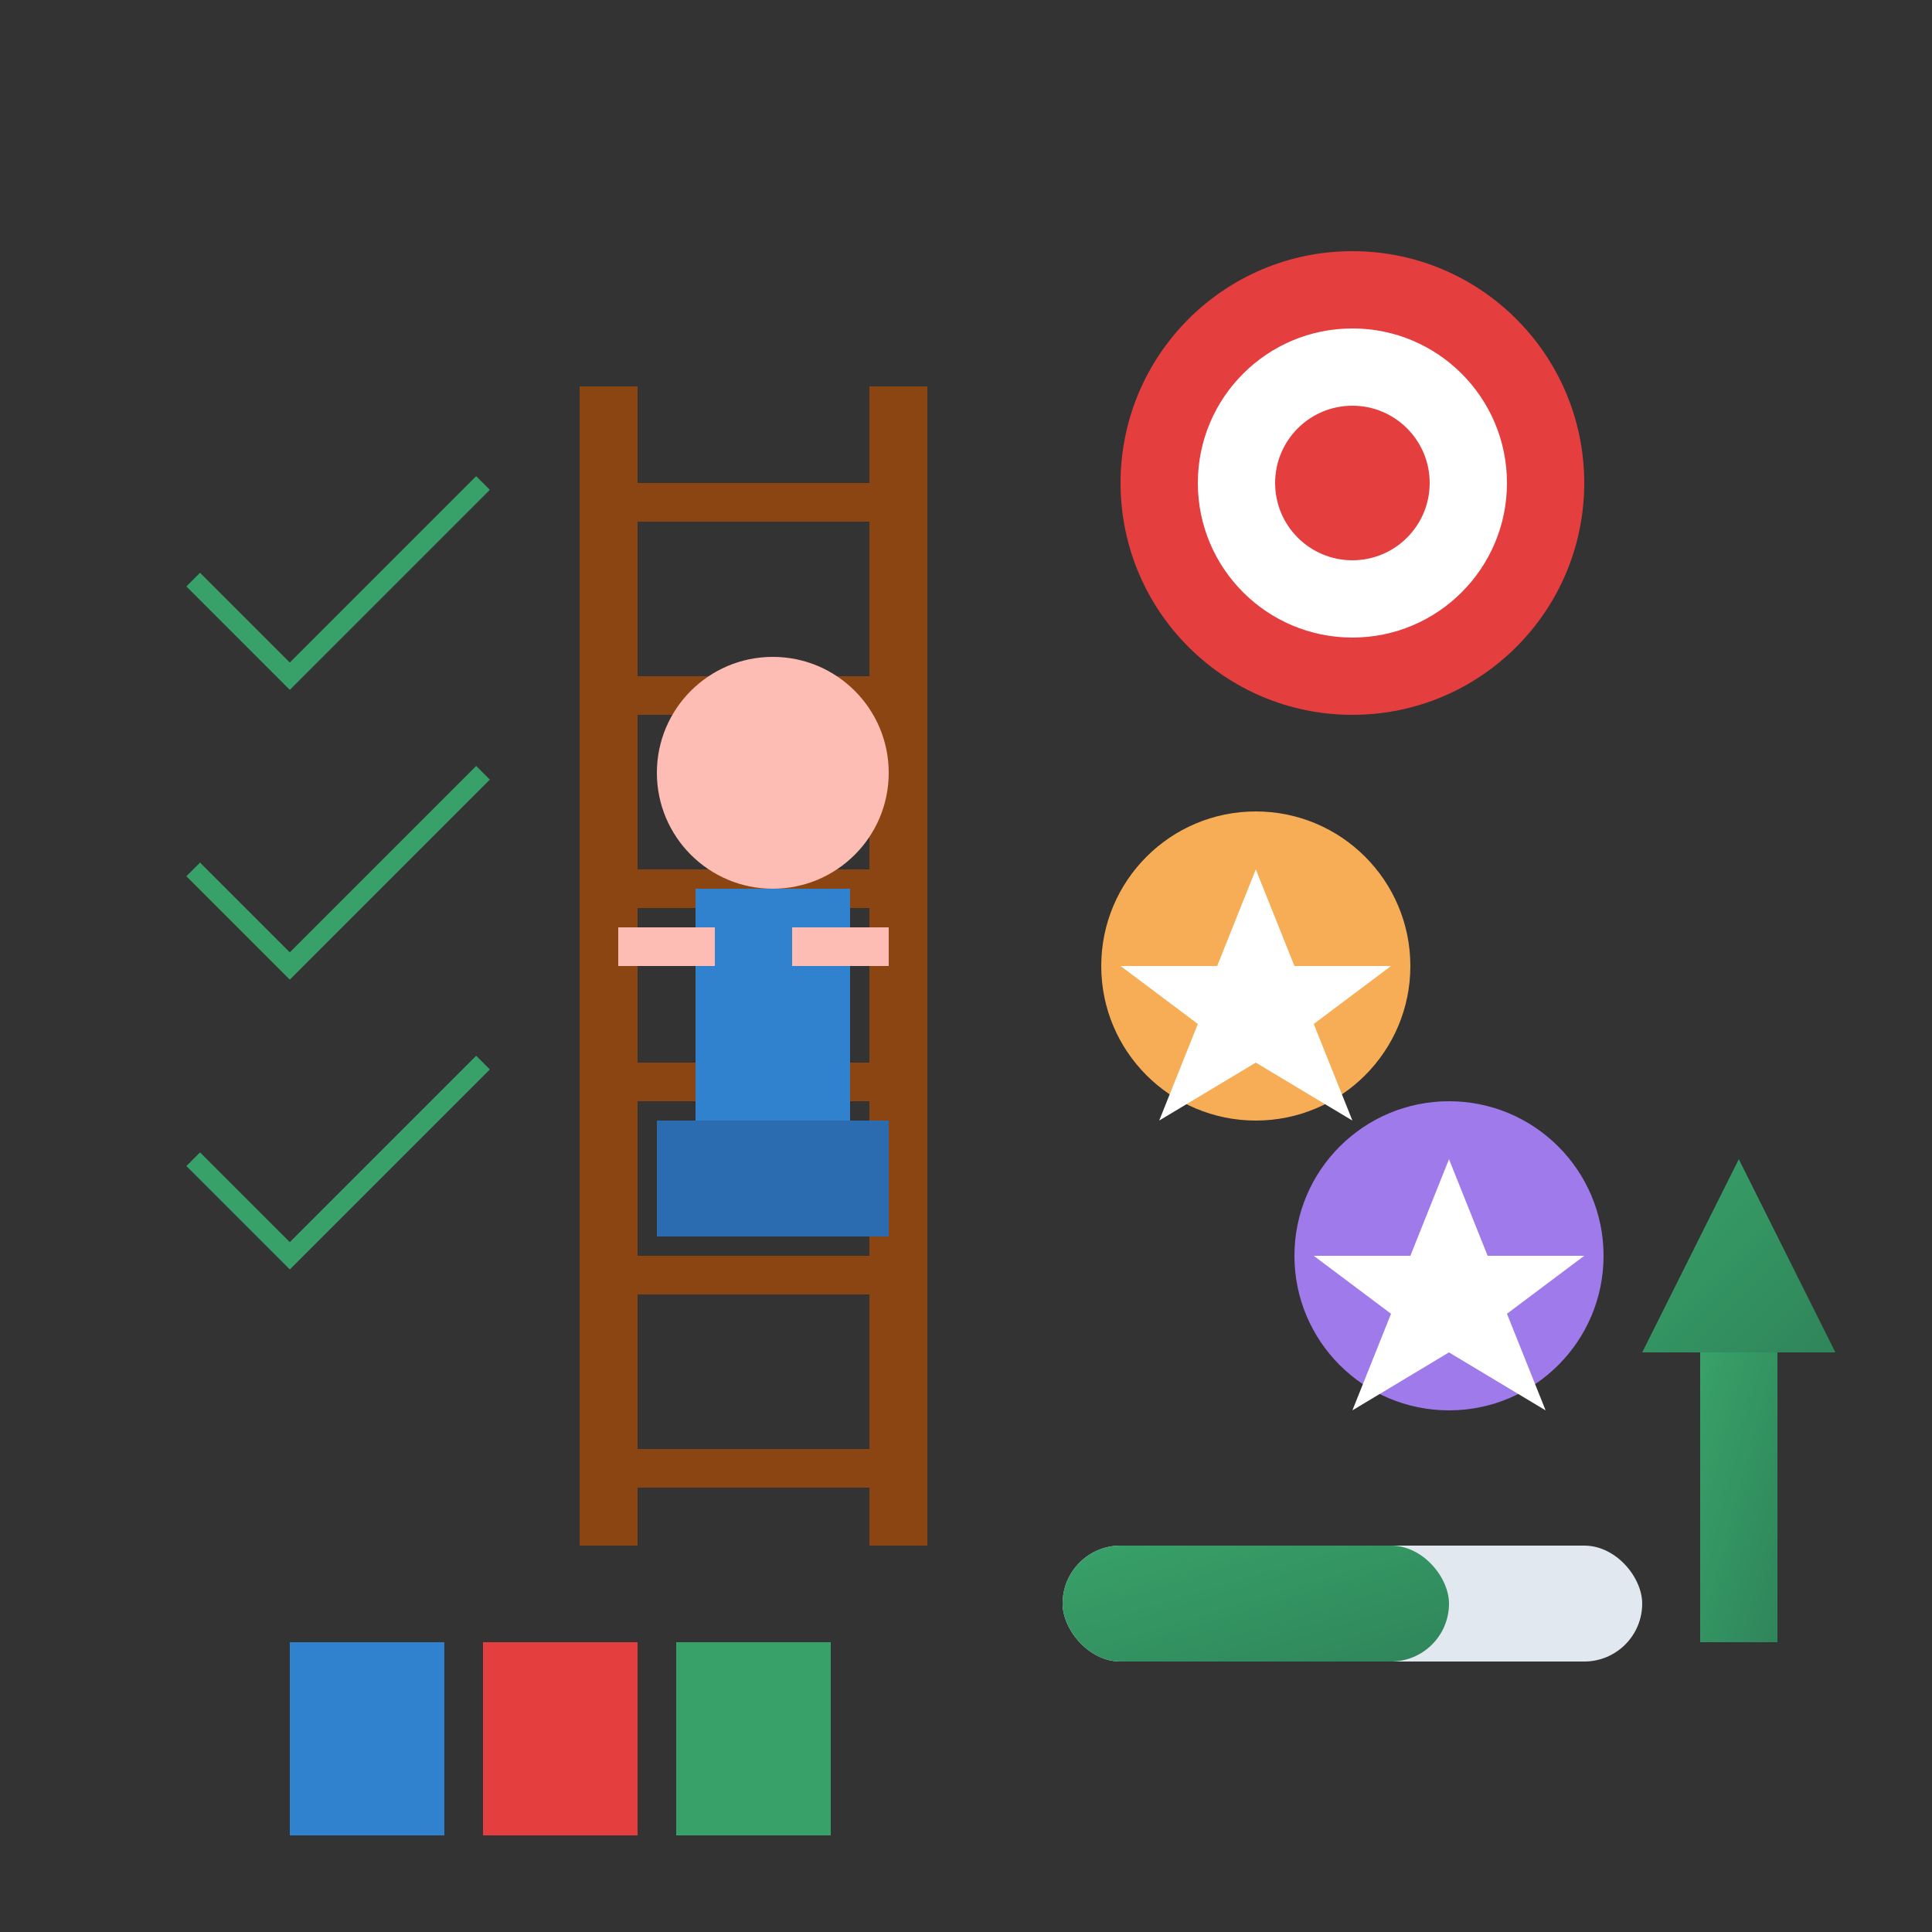
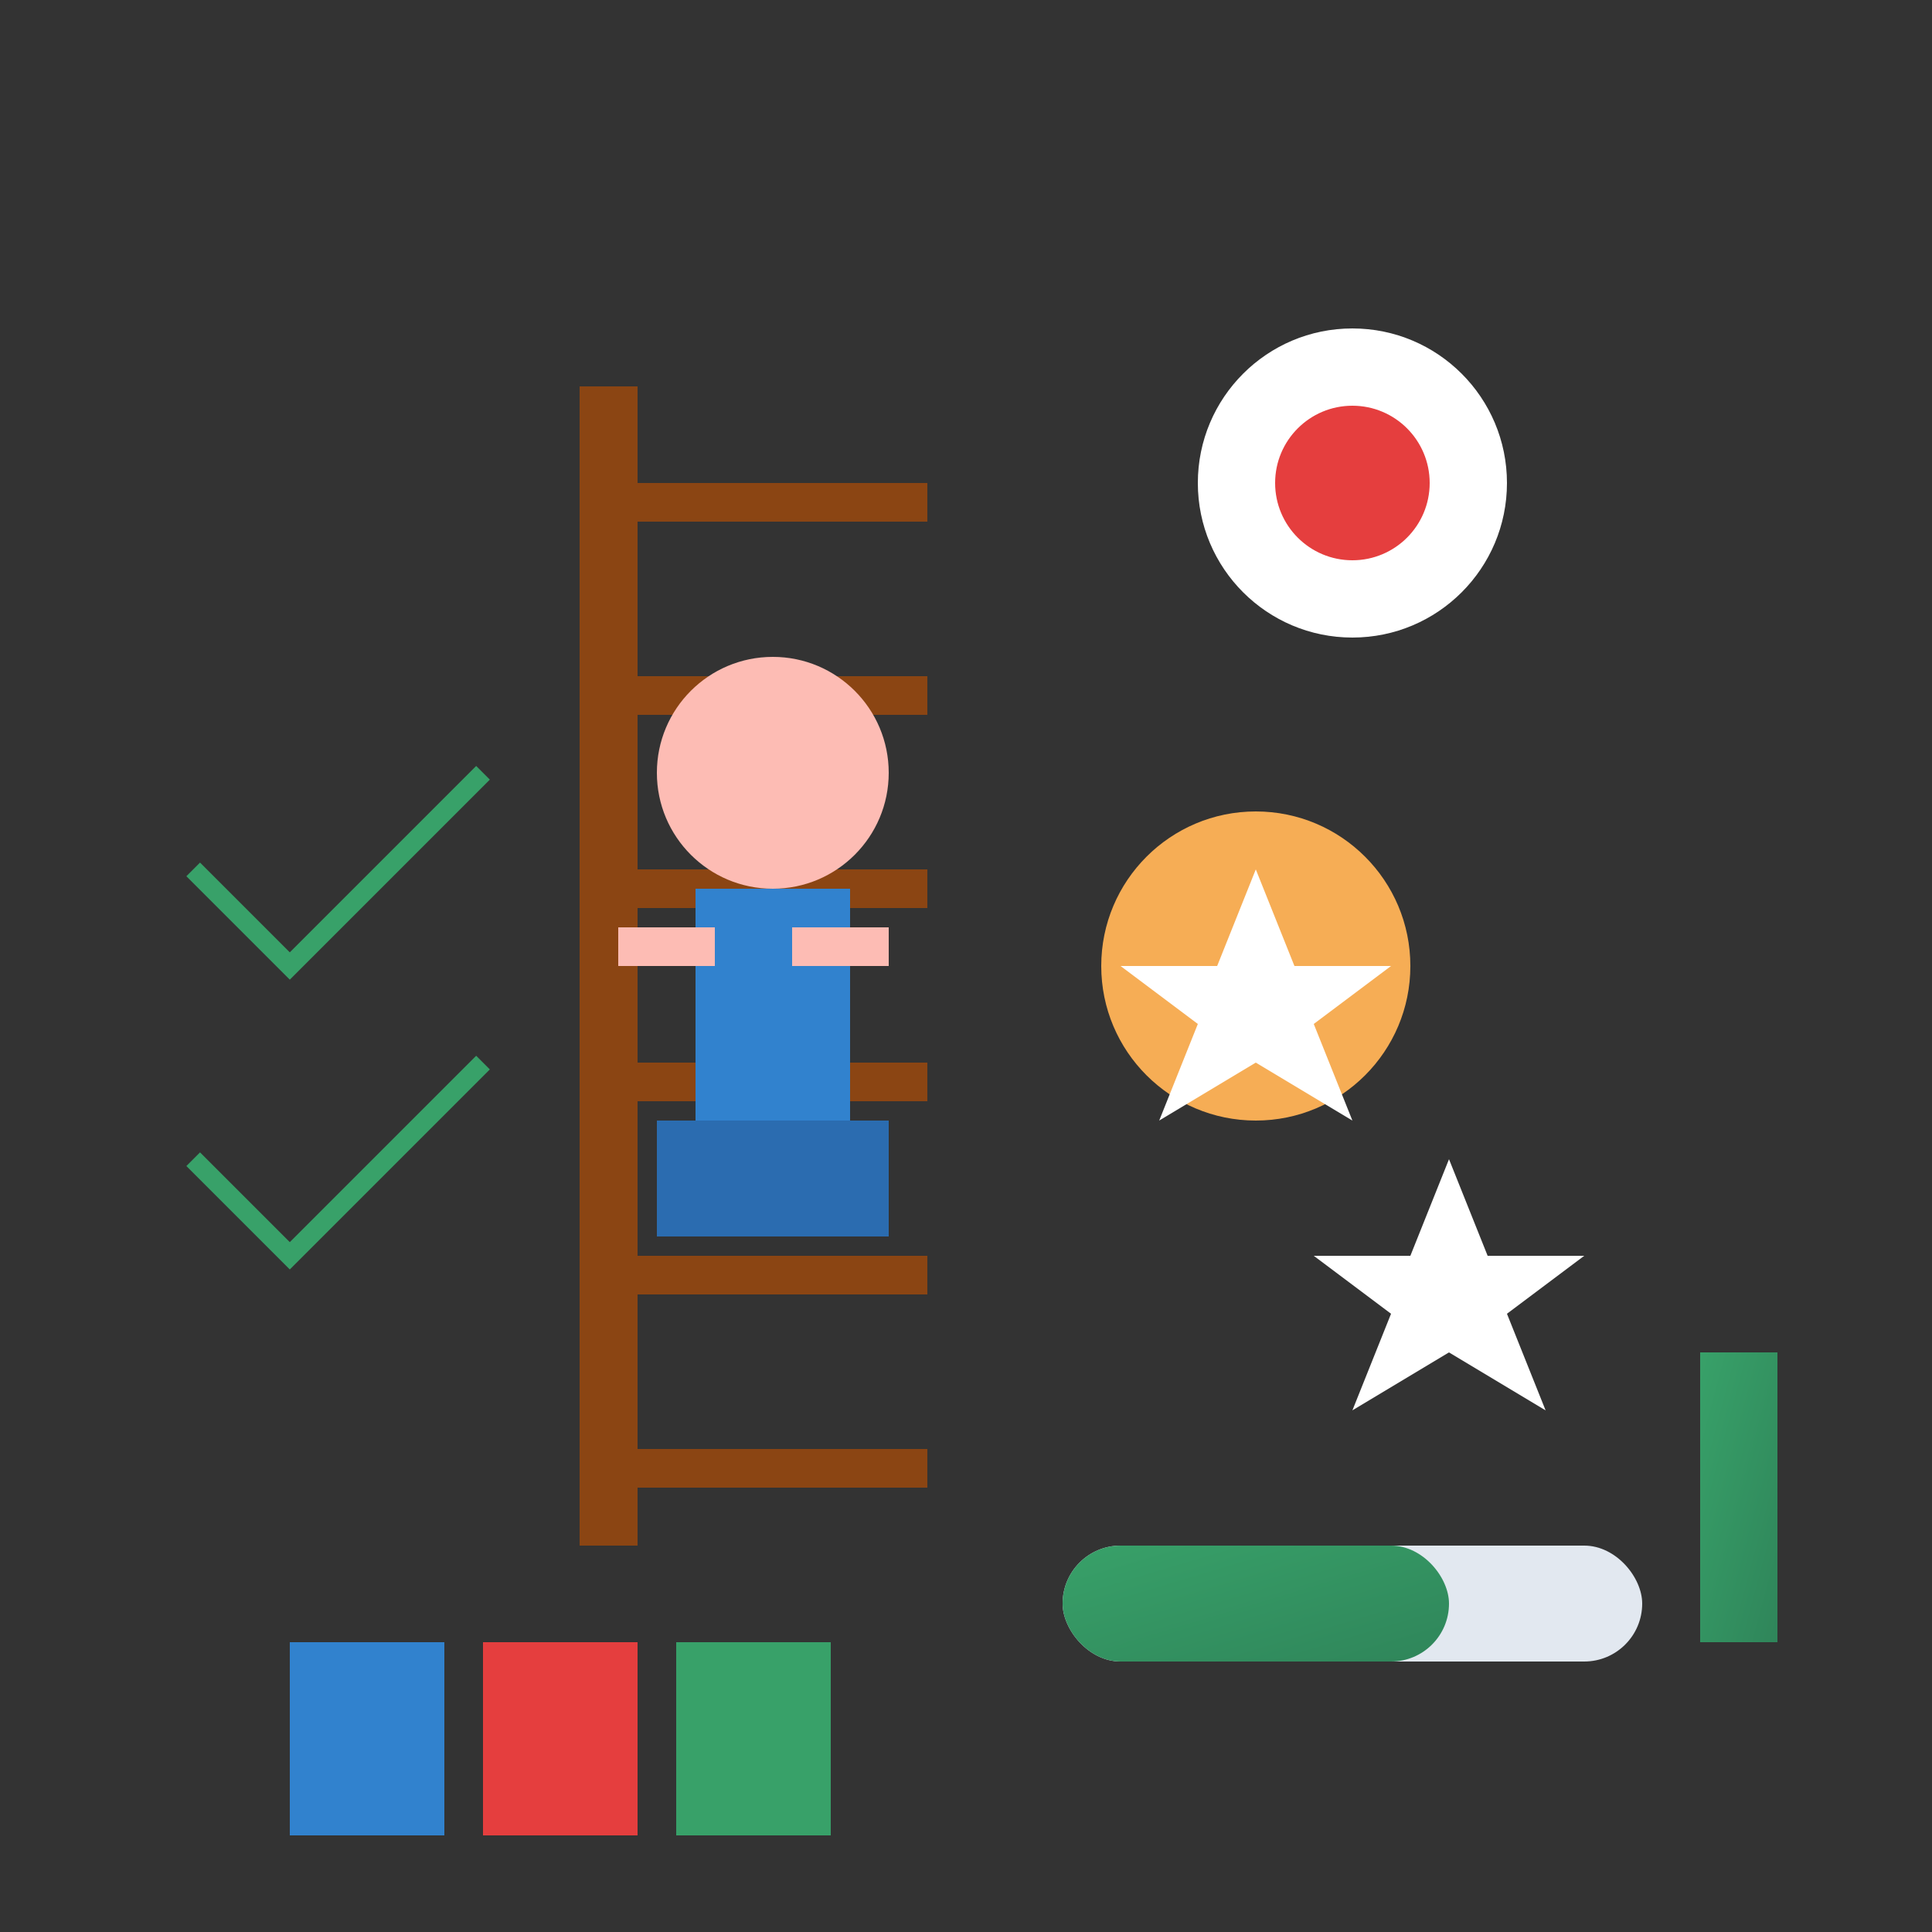
<svg xmlns="http://www.w3.org/2000/svg" viewBox="0 0 100 100" width="100" height="100">
  <rect x="0" y="0" width="100" height="100" fill="#333333" stroke="none" />
  <defs>
    <linearGradient id="prepGradient" x1="0%" y1="0%" x2="100%" y2="100%">
      <stop offset="0%" style="stop-color:#38A169;stop-opacity:1" />
      <stop offset="100%" style="stop-color:#2F855A;stop-opacity:1" />
    </linearGradient>
  </defs>
  <rect x="30" y="20" width="3" height="60" fill="#8B4513" />
-   <rect x="45" y="20" width="3" height="60" fill="#8B4513" />
  <rect x="30" y="25" width="18" height="2" fill="#8B4513" />
  <rect x="30" y="35" width="18" height="2" fill="#8B4513" />
  <rect x="30" y="45" width="18" height="2" fill="#8B4513" />
  <rect x="30" y="55" width="18" height="2" fill="#8B4513" />
  <rect x="30" y="65" width="18" height="2" fill="#8B4513" />
  <rect x="30" y="75" width="18" height="2" fill="#8B4513" />
  <circle cx="40" cy="40" r="6" fill="#FDBCB4" />
  <rect x="36" y="46" width="8" height="12" fill="#3182CE" />
  <rect x="34" y="58" width="12" height="6" fill="#2B6CB0" />
  <rect x="32" y="48" width="5" height="2" fill="#FDBCB4" />
  <rect x="41" y="48" width="5" height="2" fill="#FDBCB4" />
-   <circle cx="70" cy="25" r="12" fill="#E53E3E" />
  <circle cx="70" cy="25" r="8" fill="#FFF" />
  <circle cx="70" cy="25" r="4" fill="#E53E3E" />
  <circle cx="65" cy="50" r="8" fill="#F6AD55" />
  <polygon points="65,45 67,50 72,50 68,53 70,58 65,55 60,58 62,53 58,50 63,50" fill="#FFF" />
-   <circle cx="75" cy="65" r="8" fill="#9F7AEA" />
  <polygon points="75,60 77,65 82,65 78,68 80,73 75,70 70,73 72,68 68,65 73,65" fill="#FFF" />
  <rect x="15" y="85" width="8" height="10" fill="#3182CE" />
  <rect x="25" y="85" width="8" height="10" fill="#E53E3E" />
  <rect x="35" y="85" width="8" height="10" fill="#38A169" />
-   <polygon points="85,70 90,60 95,70" fill="url(#prepGradient)" />
  <rect x="88" y="70" width="4" height="15" fill="url(#prepGradient)" />
  <rect x="55" y="80" width="30" height="6" fill="#E2E8F0" rx="3" />
  <rect x="55" y="80" width="20" height="6" fill="url(#prepGradient)" rx="3" />
  <g fill="#38A169" stroke="#38A169" stroke-width="1">
-     <path d="M 10 30 L 15 35 L 25 25" fill="none" />
    <path d="M 10 45 L 15 50 L 25 40" fill="none" />
    <path d="M 10 60 L 15 65 L 25 55" fill="none" />
  </g>
</svg>